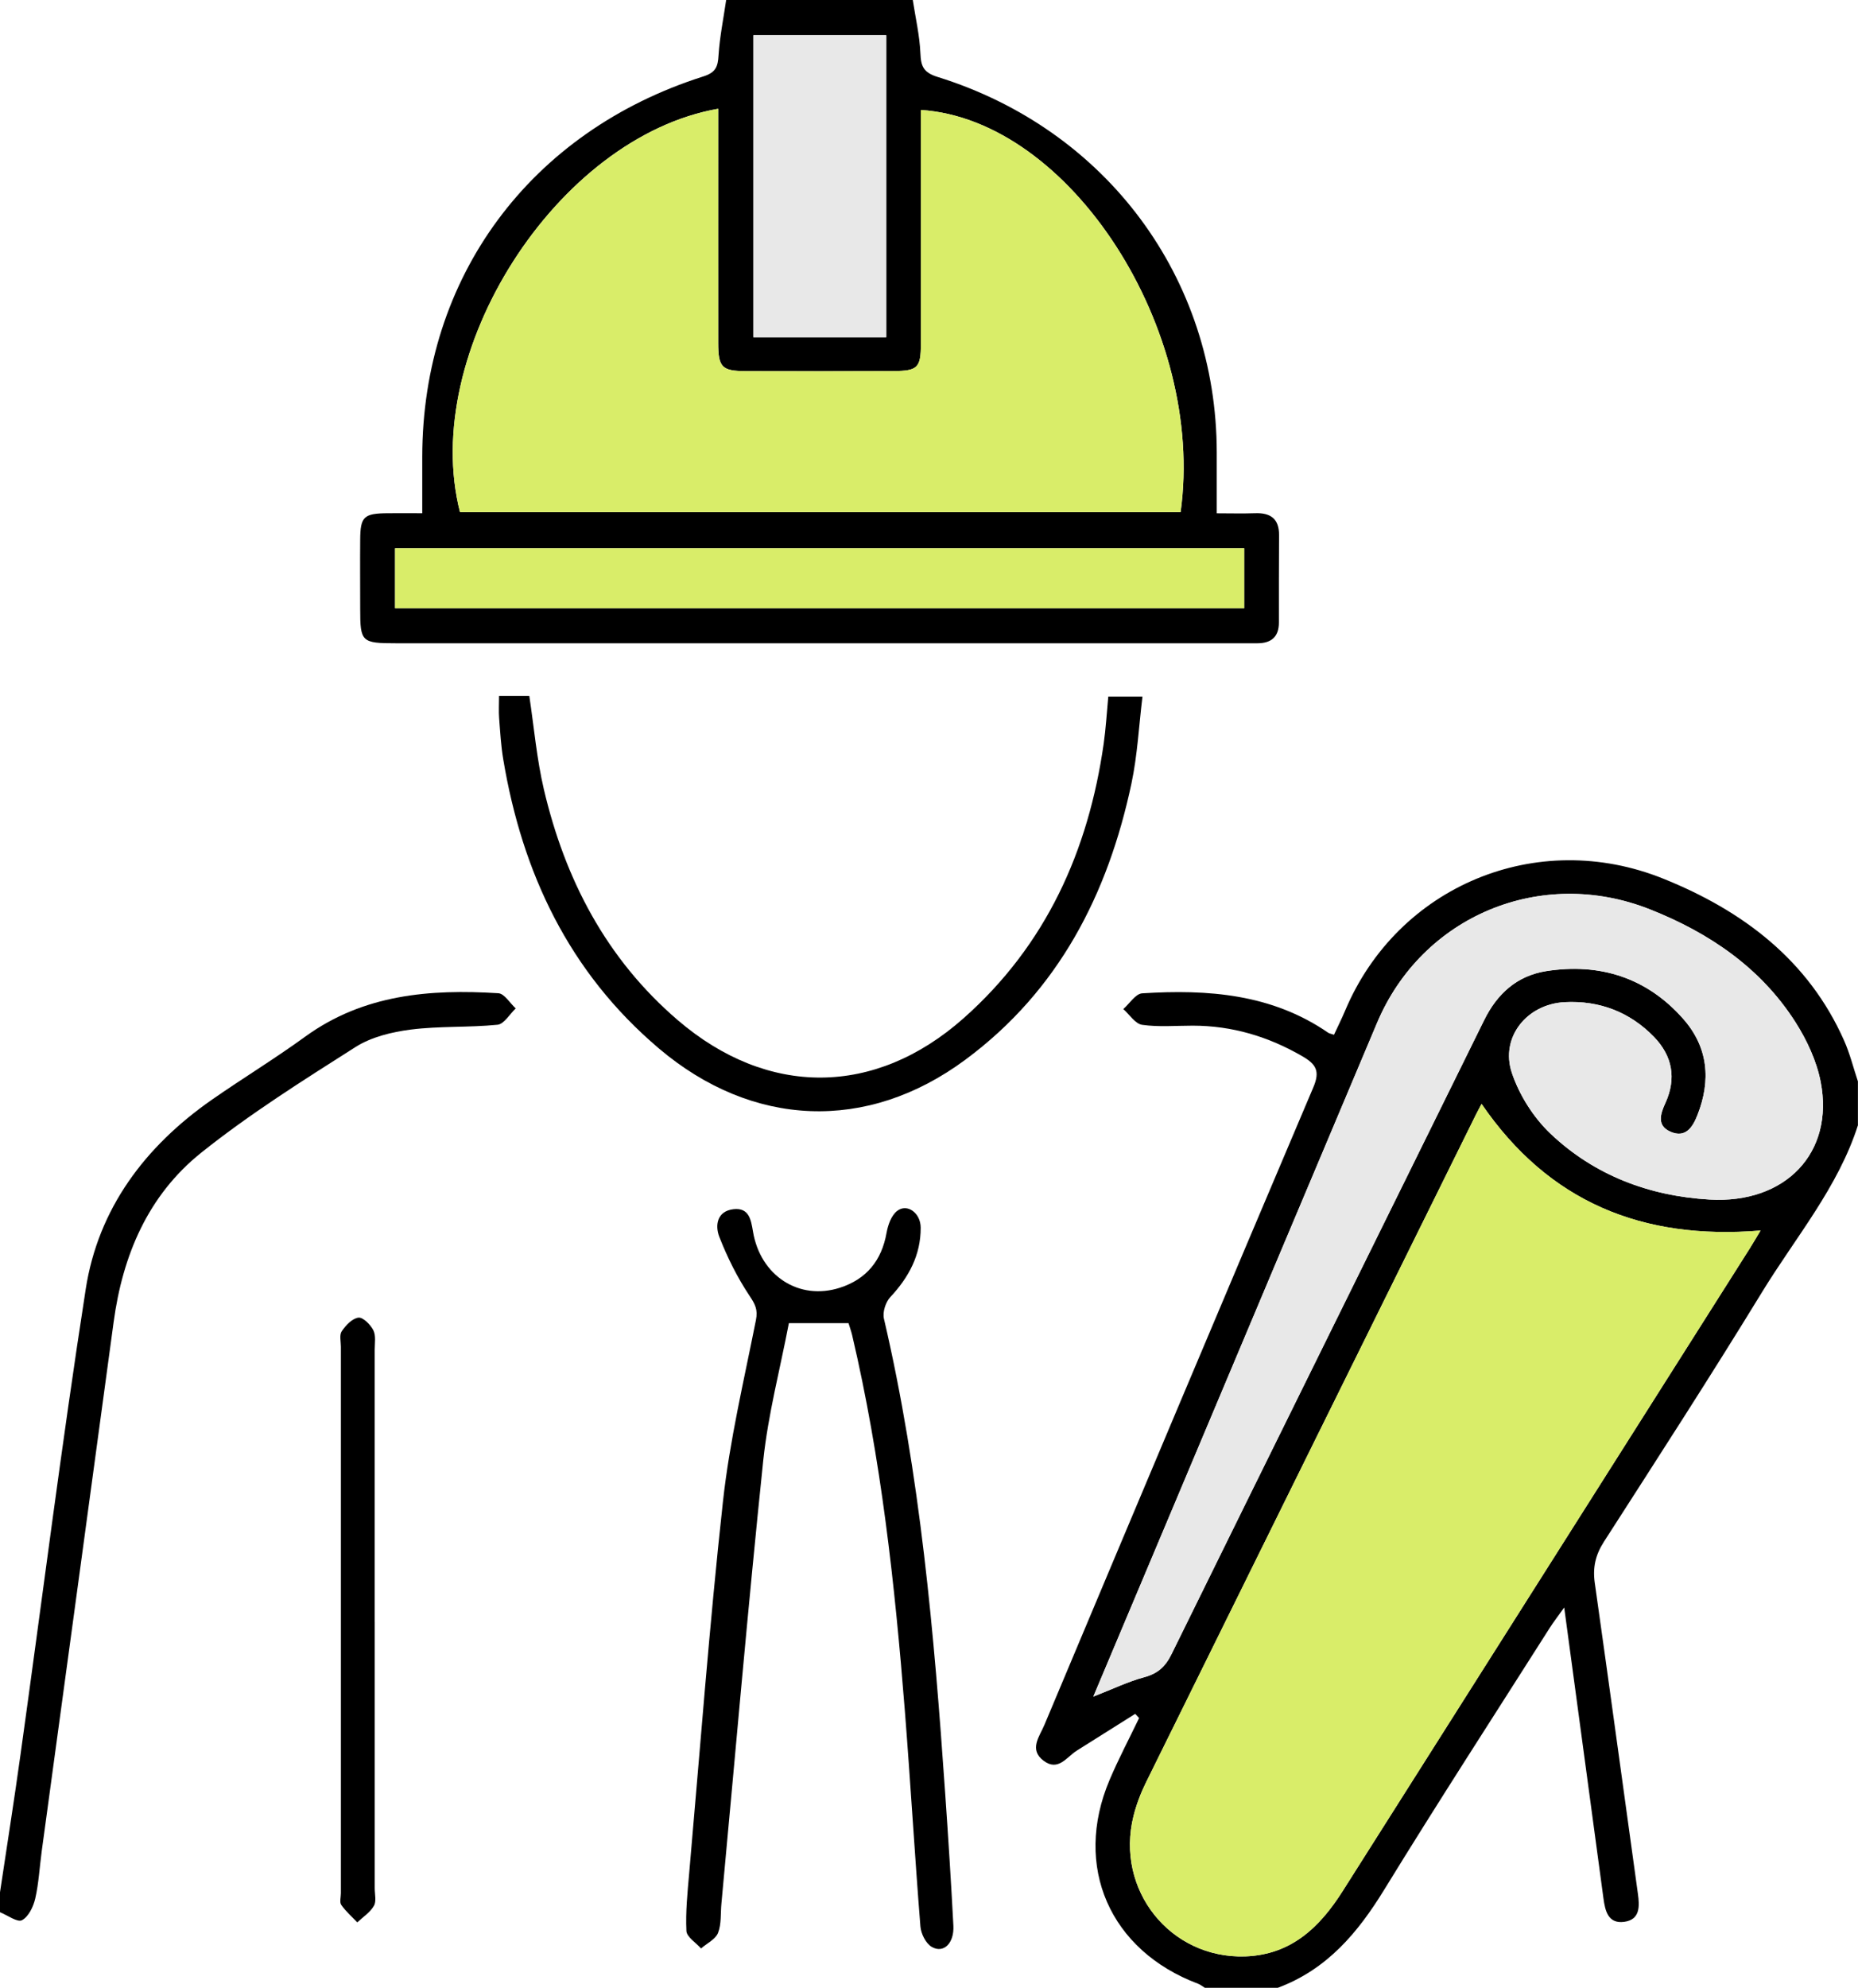
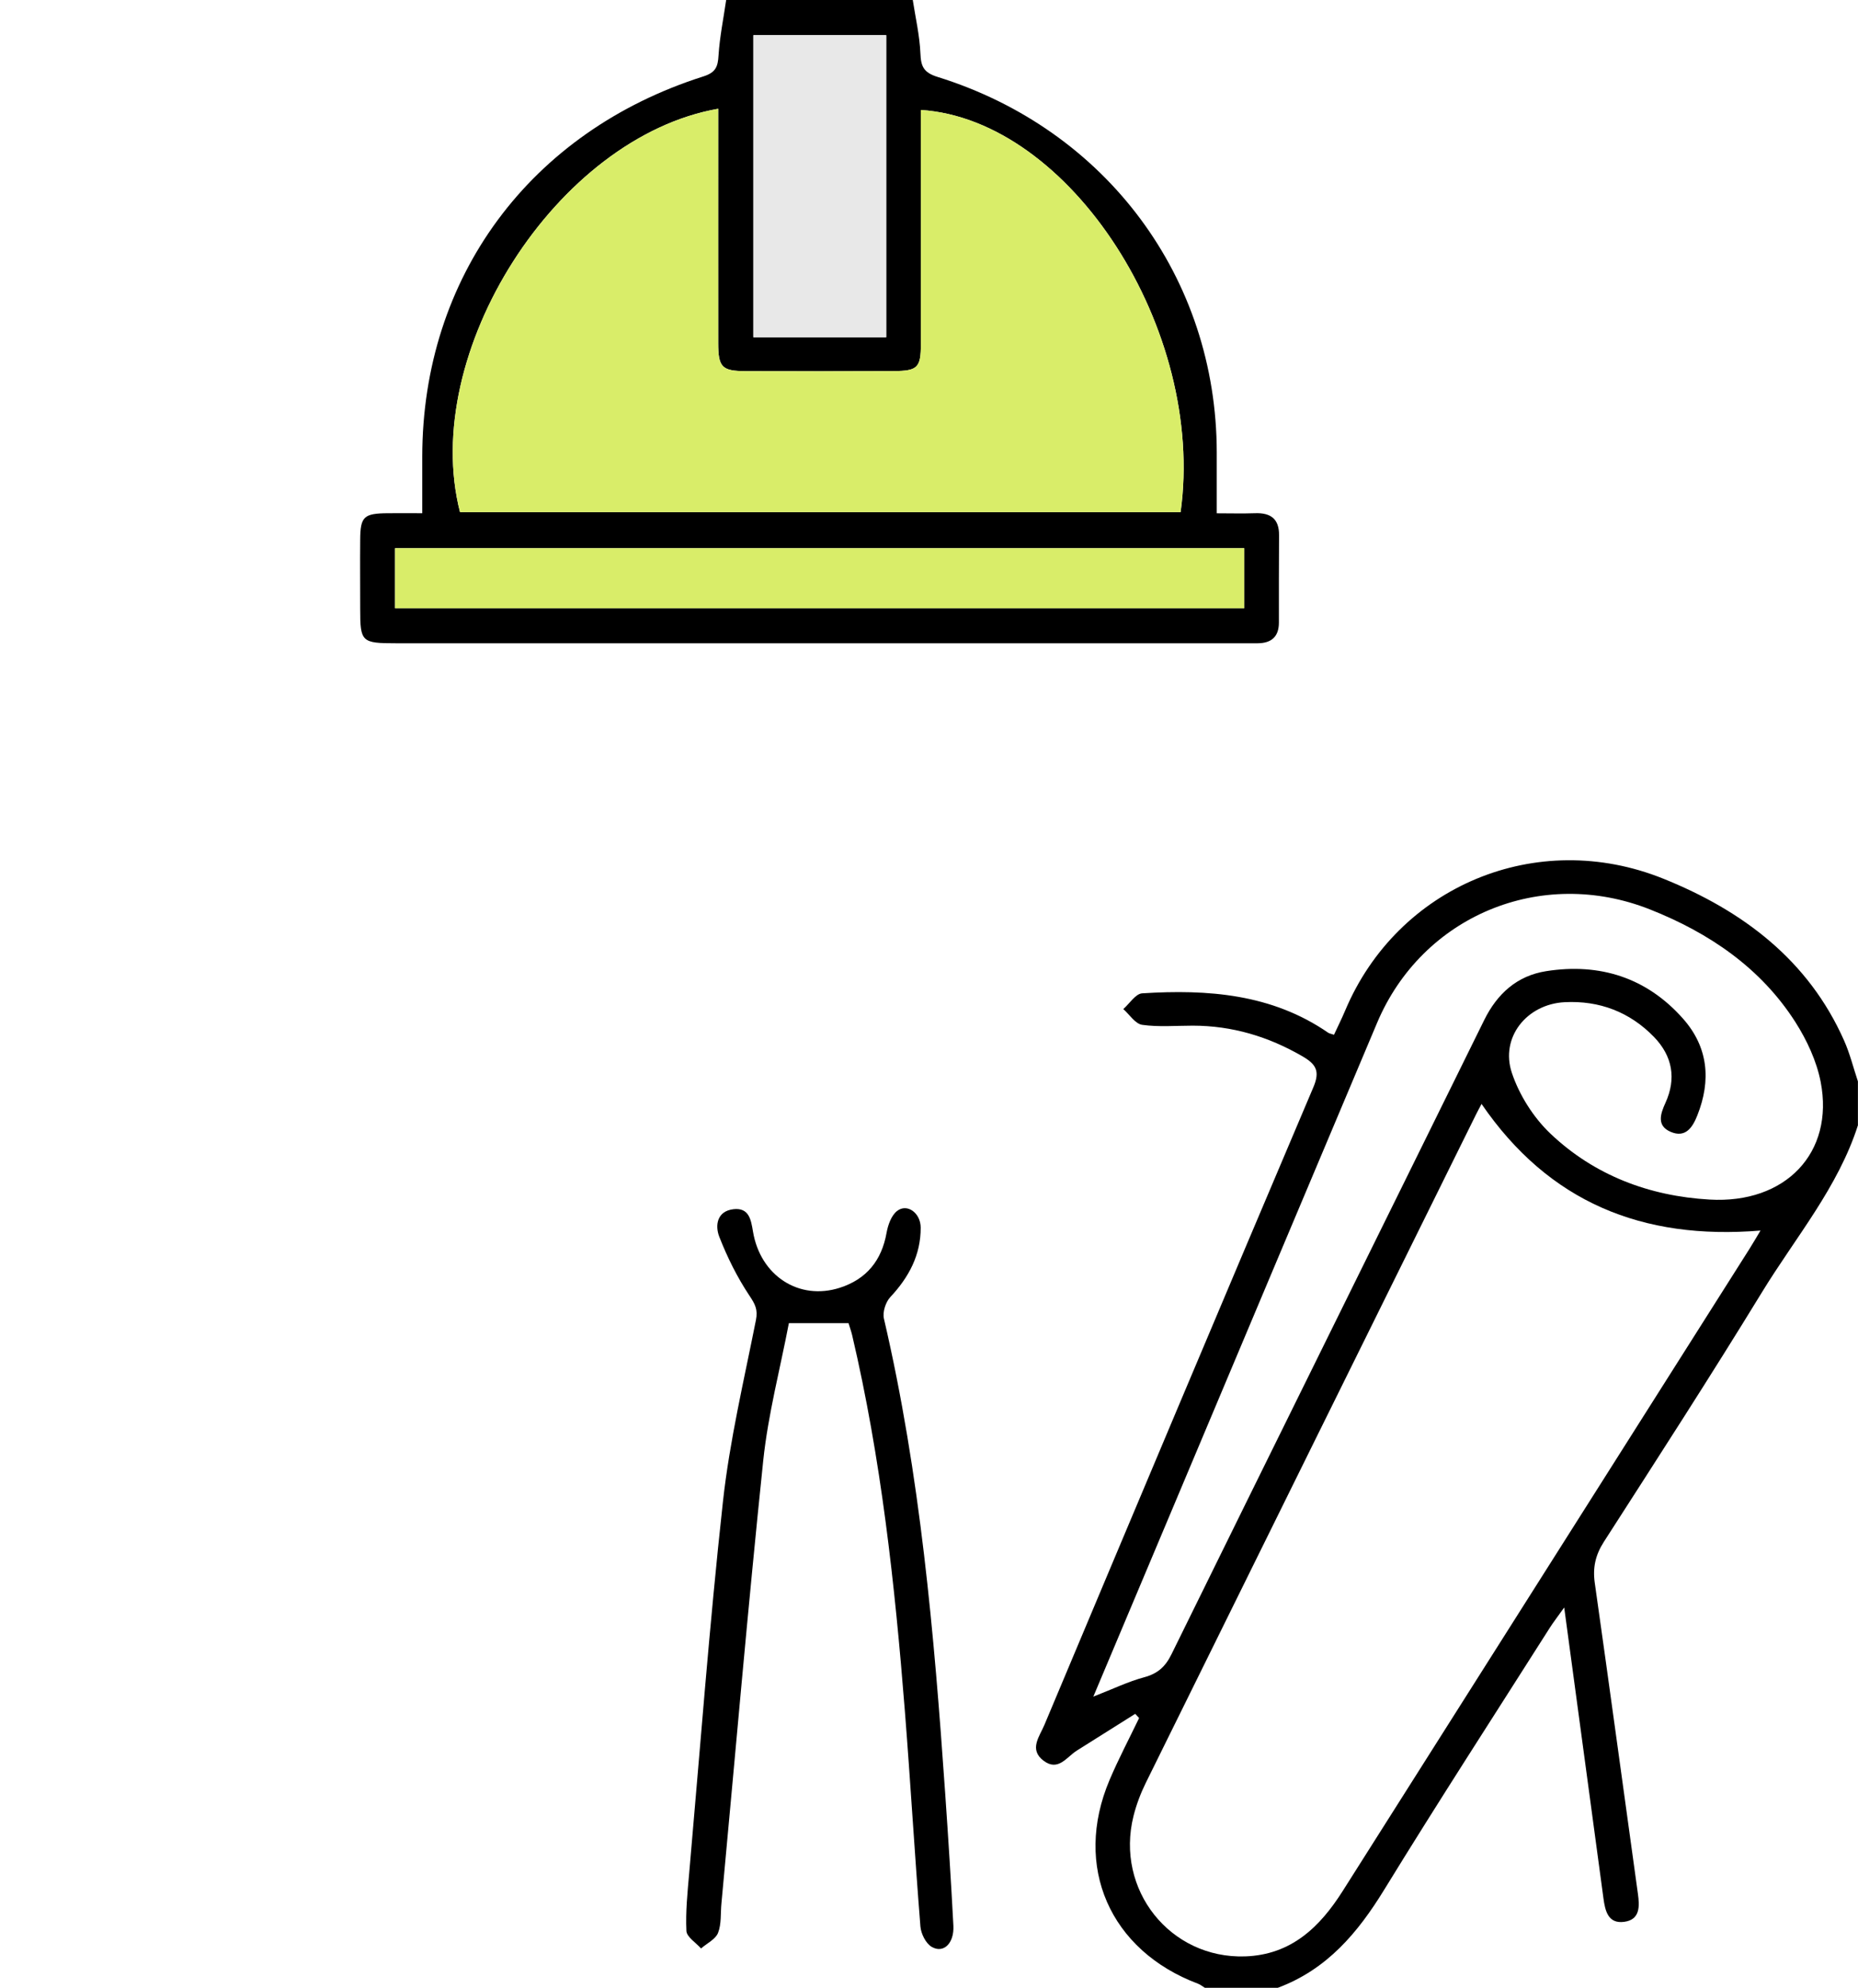
<svg xmlns="http://www.w3.org/2000/svg" fill="none" height="100%" overflow="visible" preserveAspectRatio="none" style="display: block;" viewBox="0 0 72 77" width="100%">
  <g clip-path="url(#clip0_0_136)" id="Layer_1">
    <g id="hyaw8u">
      <g id="Group">
        <path d="M72 43.582C71.23 45.995 69.582 47.929 68.284 50.05C66.292 53.306 64.218 56.512 62.154 59.724C61.826 60.236 61.716 60.721 61.799 61.314C62.368 65.325 62.913 69.34 63.47 73.355C63.538 73.841 63.563 74.365 62.939 74.448C62.31 74.533 62.2 74.012 62.135 73.532C61.639 69.851 61.142 66.172 60.615 62.271C60.356 62.636 60.194 62.841 60.054 63.062C57.91 66.437 55.734 69.793 53.643 73.199C52.62 74.867 51.428 76.29 49.518 77.003H46.688C46.602 76.951 46.522 76.883 46.429 76.847C43.004 75.56 41.578 72.303 42.996 68.955C43.342 68.139 43.758 67.353 44.142 66.553C44.091 66.499 44.041 66.445 43.991 66.391C43.236 66.867 42.48 67.341 41.725 67.817C41.332 68.065 41.009 68.632 40.444 68.21C39.861 67.774 40.284 67.267 40.471 66.822C43.934 58.582 47.399 50.344 50.895 42.117C51.162 41.489 50.997 41.224 50.466 40.916C49.15 40.154 47.749 39.733 46.22 39.732C45.566 39.732 44.903 39.791 44.261 39.7C43.992 39.661 43.771 39.302 43.529 39.09C43.772 38.877 44.003 38.497 44.26 38.48C46.805 38.318 49.289 38.502 51.472 40.008C51.513 40.035 51.57 40.043 51.694 40.085C51.837 39.775 51.994 39.464 52.129 39.142C54.16 34.33 59.545 32.06 64.457 34.039C67.543 35.281 70.081 37.199 71.459 40.305C71.686 40.813 71.819 41.361 71.997 41.891V43.585L72 43.582ZM57.413 42.763C57.331 42.917 57.257 43.051 57.19 43.188C52.926 51.809 48.661 60.43 44.406 69.054C44.203 69.466 44.036 69.905 43.925 70.349C43.211 73.201 45.343 75.883 48.251 75.787C50.04 75.726 51.148 74.647 52.029 73.258C57.286 64.962 62.542 56.667 67.799 48.371C67.944 48.142 68.079 47.906 68.222 47.669C63.635 48.047 60.016 46.566 57.411 42.763H57.413ZM42.367 65.724C43.124 65.43 43.714 65.142 44.338 64.974C44.866 64.832 45.159 64.564 45.395 64.086C49.424 55.893 53.477 47.711 57.512 39.521C58.015 38.5 58.782 37.799 59.916 37.621C62.002 37.293 63.816 37.879 65.215 39.456C66.201 40.565 66.312 41.853 65.775 43.205C65.591 43.67 65.319 44.095 64.737 43.844C64.193 43.608 64.341 43.155 64.537 42.726C64.968 41.782 64.811 40.909 64.093 40.168C63.157 39.204 61.98 38.753 60.629 38.823C59.161 38.9 58.128 40.189 58.587 41.562C58.875 42.422 59.424 43.292 60.089 43.922C61.782 45.526 63.902 46.334 66.249 46.469C69.195 46.64 71.085 44.655 70.554 41.913C70.397 41.106 70.021 40.296 69.573 39.593C68.233 37.496 66.237 36.139 63.938 35.229C59.71 33.555 55.113 35.483 53.365 39.621C50.647 46.058 47.938 52.5 45.226 58.939C44.291 61.158 43.357 63.377 42.367 65.726V65.724Z" fill="black" id="Vector" />
        <path d="M35.371 0C35.477 0.688 35.637 1.374 35.667 2.065C35.687 2.564 35.783 2.809 36.332 2.98C42.882 5.016 47.146 10.774 47.151 17.531C47.151 18.274 47.151 19.016 47.151 19.884C47.666 19.884 48.15 19.898 48.635 19.881C49.249 19.858 49.57 20.109 49.565 20.733C49.557 21.862 49.559 22.991 49.559 24.118C49.559 24.659 49.276 24.916 48.734 24.919C48.55 24.919 48.367 24.919 48.183 24.919C37.239 24.919 26.293 24.919 15.348 24.919C14.009 24.919 13.958 24.869 13.958 23.591C13.958 22.693 13.95 21.796 13.958 20.898C13.966 20.011 14.098 19.889 15.027 19.881C15.441 19.878 15.854 19.881 16.363 19.881C16.363 19.111 16.363 18.403 16.363 17.693C16.367 10.746 20.529 5.097 27.258 2.96C27.737 2.807 27.819 2.583 27.844 2.147C27.89 1.428 28.036 0.715 28.14 0C30.55 0 32.961 0 35.371 0ZM27.83 4.213C21.567 5.311 16.244 13.672 17.826 19.84H45.75C46.729 12.784 41.471 4.637 35.686 4.26C35.686 7.289 35.687 10.315 35.686 13.339C35.686 14.239 35.557 14.37 34.642 14.374C32.73 14.384 30.819 14.382 28.905 14.377C27.973 14.374 27.833 14.228 27.832 13.286C27.828 10.54 27.832 7.795 27.832 5.05C27.832 4.776 27.832 4.501 27.832 4.213H27.83ZM48.216 21.237H15.309V23.564H48.216V21.237ZM34.342 13.065V1.363H29.195V13.064H34.342V13.065Z" fill="black" id="Vector_2" />
-         <path d="M-0 73.303C0.266 71.532 0.545 69.763 0.792 67.99C1.632 61.972 2.388 55.943 3.322 49.938C3.804 46.832 5.606 44.417 8.212 42.6C9.407 41.769 10.655 41.009 11.831 40.155C14.084 38.521 16.657 38.31 19.312 38.476C19.548 38.492 19.761 38.86 19.985 39.064C19.751 39.285 19.534 39.671 19.279 39.697C18.163 39.808 17.027 39.743 15.917 39.884C15.181 39.978 14.384 40.173 13.774 40.561C11.737 41.856 9.679 43.15 7.8 44.651C5.728 46.309 4.752 48.634 4.403 51.217C3.479 58.051 2.545 64.884 1.616 71.717C1.533 72.327 1.503 72.948 1.366 73.545C1.294 73.859 1.107 74.25 0.85 74.386C0.674 74.478 0.289 74.192 -0.002 74.075C-0.002 73.818 -0.002 73.562 -0.002 73.305L-0 73.303Z" fill="black" id="Vector_3" />
        <path d="M32.879 51.257H30.57C30.234 53.016 29.765 54.785 29.576 56.582C28.981 62.296 28.489 68.018 27.956 73.738C27.919 74.121 27.96 74.533 27.825 74.877C27.728 75.124 27.394 75.281 27.166 75.48C26.967 75.253 26.61 75.035 26.599 74.8C26.564 74.061 26.641 73.314 26.706 72.574C27.129 67.77 27.489 62.961 28.015 58.169C28.275 55.806 28.83 53.473 29.294 51.134C29.374 50.73 29.262 50.522 29.045 50.196C28.57 49.484 28.182 48.702 27.872 47.907C27.706 47.478 27.778 46.917 28.423 46.842C29.028 46.773 29.103 47.252 29.179 47.707C29.463 49.417 30.96 50.395 32.546 49.885C33.582 49.552 34.167 48.822 34.355 47.76C34.409 47.456 34.538 47.087 34.764 46.91C35.151 46.608 35.676 46.983 35.678 47.558C35.681 48.613 35.223 49.475 34.502 50.245C34.319 50.441 34.195 50.827 34.253 51.08C35.663 57.129 36.198 63.283 36.626 69.452C36.745 71.168 36.855 72.883 36.945 74.599C36.979 75.279 36.567 75.681 36.11 75.421C35.877 75.289 35.689 74.907 35.667 74.625C35.445 71.838 35.283 69.046 35.063 66.257C34.676 61.372 34.145 56.504 33.021 51.718C32.986 51.57 32.933 51.428 32.881 51.255L32.879 51.257Z" fill="black" id="Vector_4" />
-         <path d="M19.338 26.957H20.511C20.694 28.169 20.798 29.395 21.076 30.58C21.894 34.059 23.486 37.139 26.269 39.523C29.751 42.505 33.904 42.485 37.333 39.451C40.546 36.606 42.176 32.955 42.769 28.812C42.852 28.229 42.886 27.639 42.947 26.986H44.272C44.134 28.11 44.079 29.255 43.843 30.362C42.934 34.631 41.031 38.371 37.408 41.052C33.599 43.874 29.152 43.683 25.53 40.612C22.045 37.658 20.238 33.81 19.503 29.424C19.413 28.894 19.383 28.354 19.342 27.818C19.322 27.565 19.339 27.308 19.339 26.958L19.338 26.957Z" fill="black" id="Vector_5" />
-         <path d="M14.521 62.834C14.521 66.272 14.521 69.71 14.521 73.148C14.521 73.379 14.592 73.654 14.488 73.831C14.342 74.082 14.067 74.26 13.845 74.47C13.634 74.246 13.399 74.042 13.226 73.794C13.152 73.688 13.21 73.493 13.21 73.339C13.21 66.283 13.21 59.227 13.21 52.171C13.21 51.966 13.146 51.712 13.245 51.567C13.399 51.34 13.65 51.074 13.889 51.043C14.064 51.02 14.358 51.314 14.468 51.532C14.573 51.742 14.52 52.033 14.52 52.289C14.521 55.805 14.52 59.319 14.52 62.835L14.521 62.834Z" fill="black" id="Vector_6" />
-         <path d="M57.413 42.762C60.018 46.566 63.637 48.046 68.224 47.669C68.081 47.906 67.946 48.141 67.801 48.371C62.544 56.667 57.287 64.961 52.03 73.257C51.15 74.646 50.043 75.726 48.253 75.786C45.343 75.883 43.213 73.2 43.926 70.348C44.038 69.904 44.205 69.464 44.407 69.053C48.663 60.429 52.928 51.808 57.191 43.187C57.259 43.05 57.333 42.918 57.414 42.762H57.413Z" fill="#D9ED69" id="Vector_7" />
-         <path d="M42.367 65.723C43.356 63.374 44.291 61.155 45.227 58.936C47.938 52.497 50.647 46.055 53.365 39.618C55.113 35.48 59.71 33.552 63.939 35.226C66.239 36.136 68.235 37.493 69.573 39.59C70.021 40.293 70.397 41.103 70.554 41.91C71.085 44.653 69.196 46.638 66.25 46.467C63.903 46.331 61.782 45.523 60.089 43.919C59.424 43.29 58.875 42.419 58.587 41.559C58.128 40.187 59.163 38.898 60.63 38.821C61.978 38.75 63.157 39.202 64.093 40.165C64.811 40.906 64.968 41.777 64.538 42.723C64.341 43.153 64.193 43.605 64.737 43.841C65.319 44.092 65.589 43.668 65.775 43.202C66.312 41.848 66.199 40.562 65.215 39.453C63.815 37.877 62 37.291 59.916 37.618C58.784 37.795 58.015 38.497 57.512 39.518C53.477 47.708 49.424 55.89 45.395 64.083C45.159 64.563 44.865 64.829 44.338 64.971C43.714 65.139 43.123 65.427 42.367 65.721V65.723Z" fill="#E8E8E8" id="Vector_8" />
        <path d="M27.83 4.214C27.83 4.5 27.83 4.776 27.83 5.05C27.83 7.796 27.828 10.54 27.83 13.286C27.83 14.228 27.971 14.376 28.904 14.378C30.815 14.384 32.728 14.384 34.64 14.375C35.553 14.37 35.682 14.239 35.684 13.34C35.687 10.314 35.684 7.288 35.684 4.26C41.469 4.636 46.729 12.784 45.748 19.84H17.827C16.245 13.674 21.568 5.313 27.831 4.214H27.83Z" fill="#D9ED69" id="Vector_9" />
-         <path d="M48.216 21.236V23.563H15.309V21.236H48.216Z" fill="#D9ED69" id="Vector_10" />
+         <path d="M48.216 21.236V23.563H15.309V21.236Z" fill="#D9ED69" id="Vector_10" />
        <path d="M34.341 13.065H29.195V1.362H34.341V13.063V13.065Z" fill="#E8E8E8" id="Vector_11" />
      </g>
    </g>
  </g>
  <defs>
    <clipPath id="clip0_0_136">
      <rect fill="white" height="77" width="72" />
    </clipPath>
  </defs>
</svg>